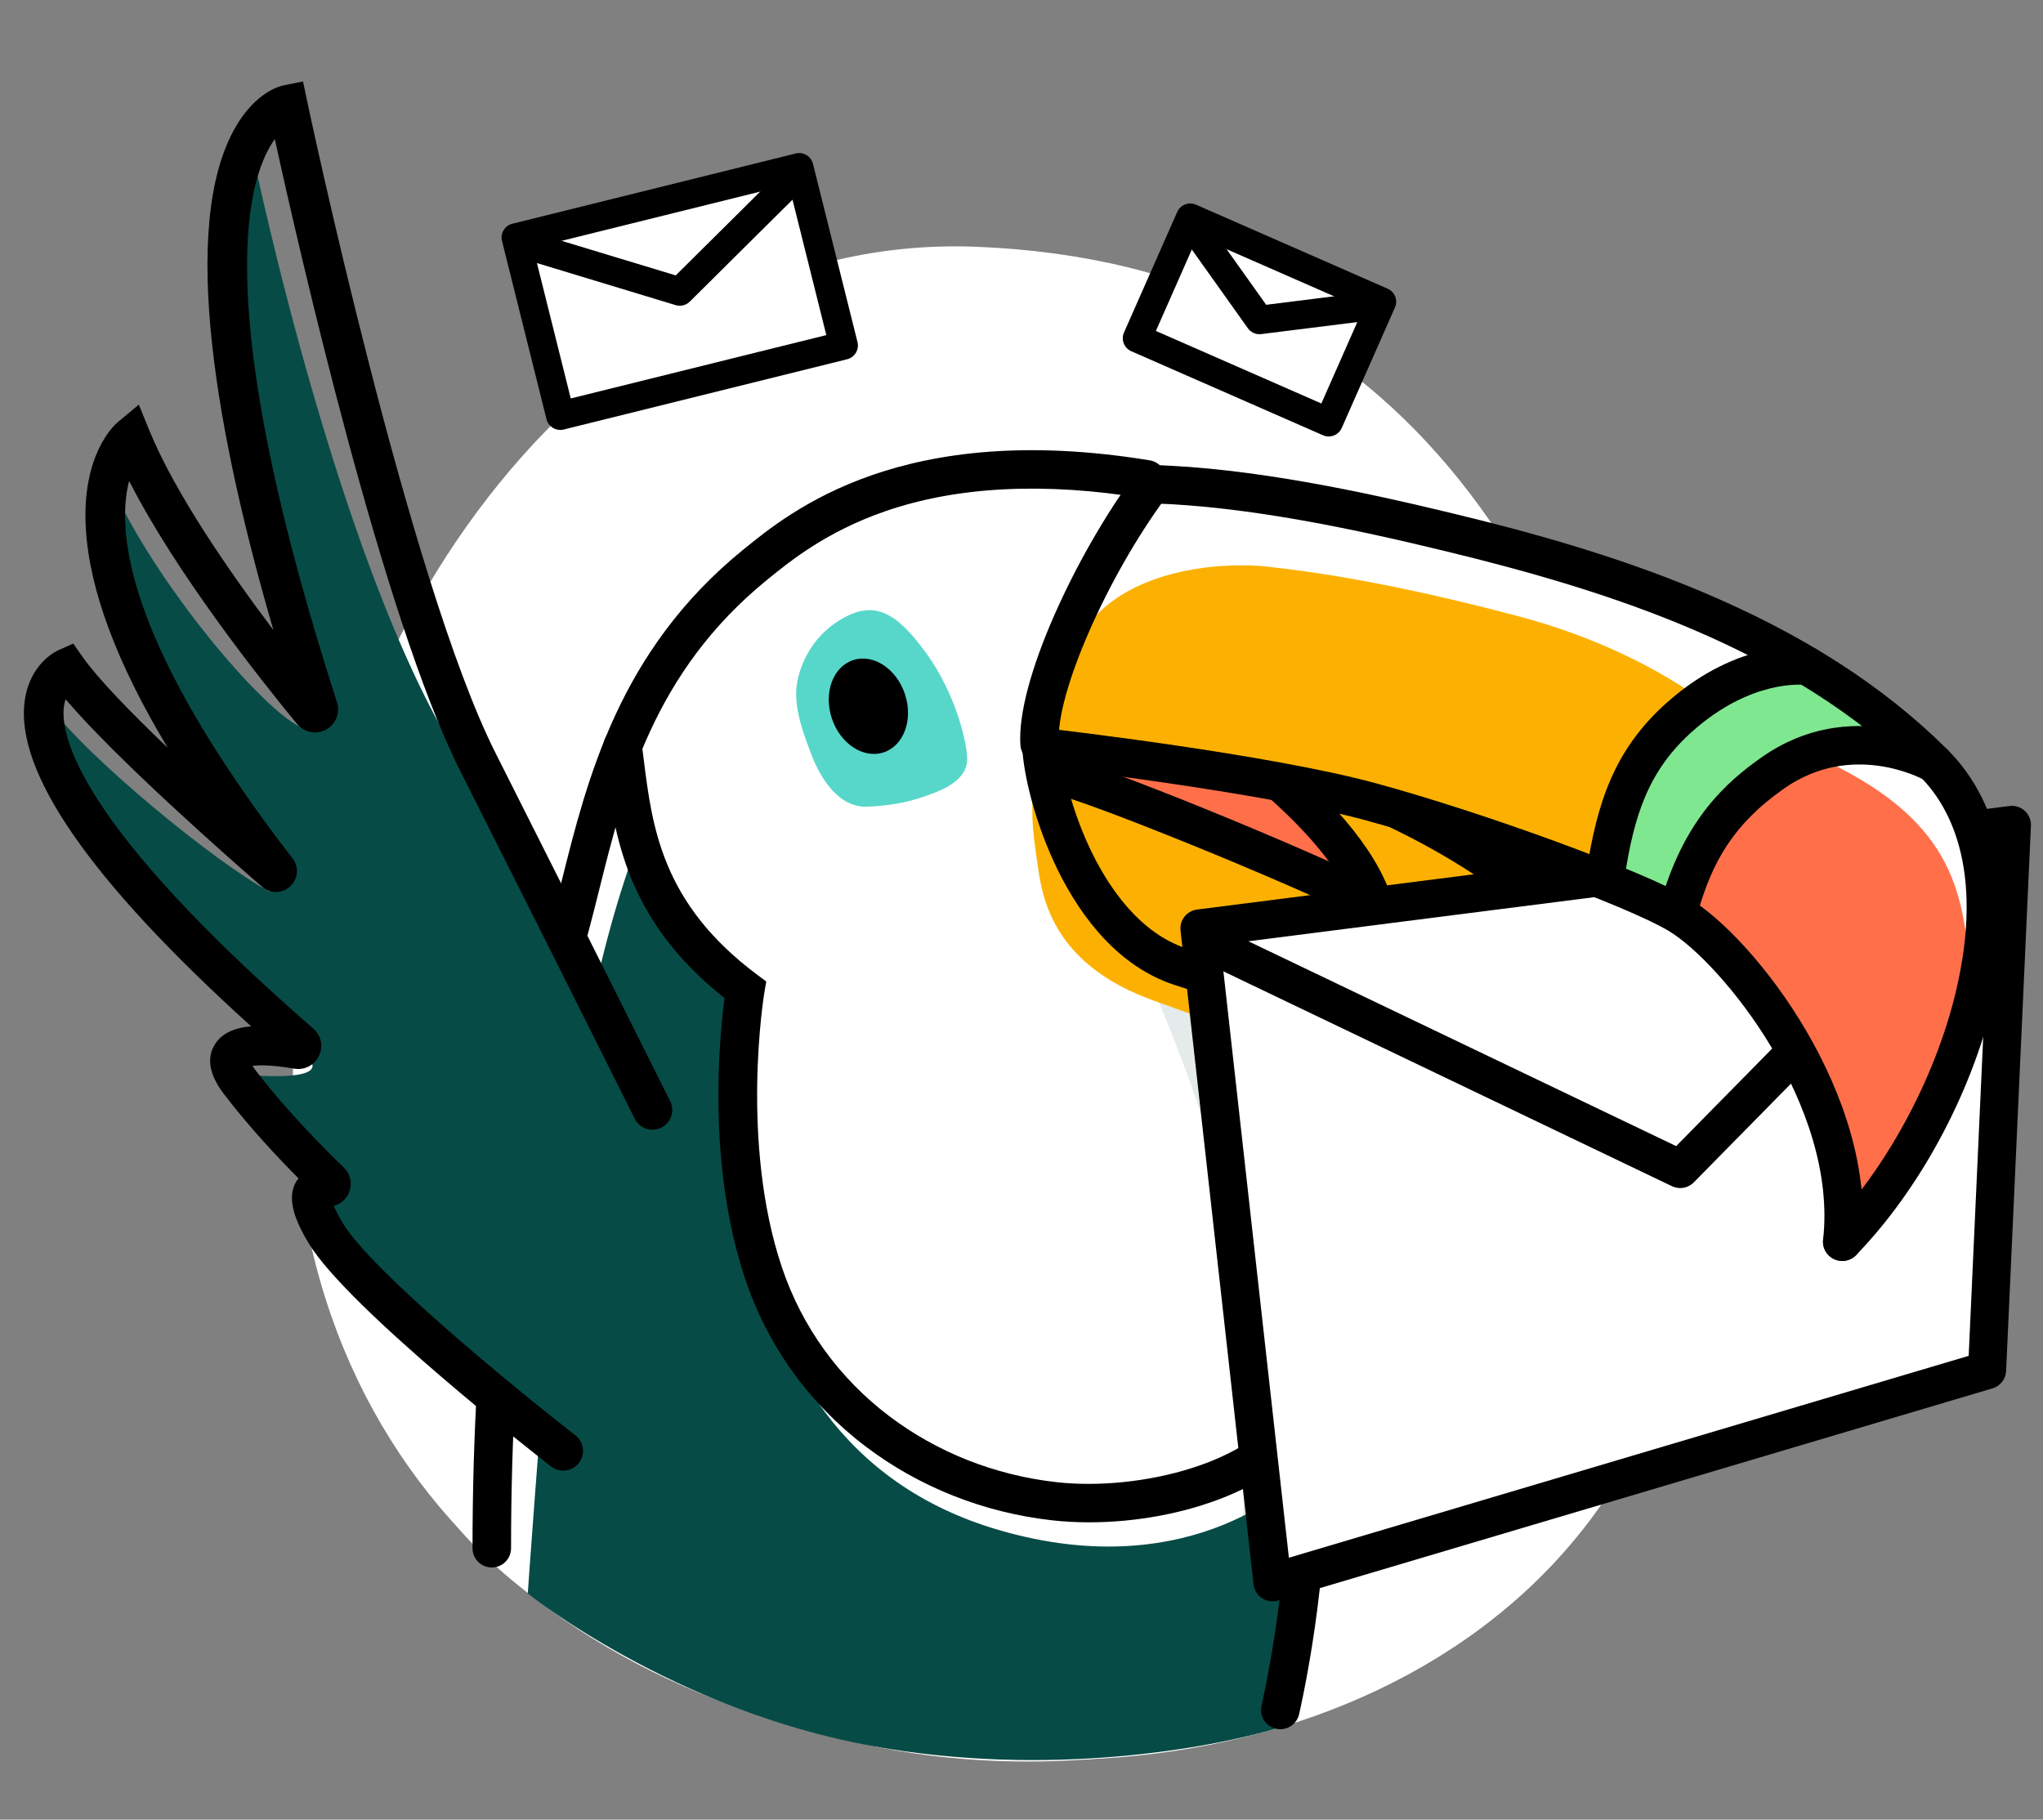
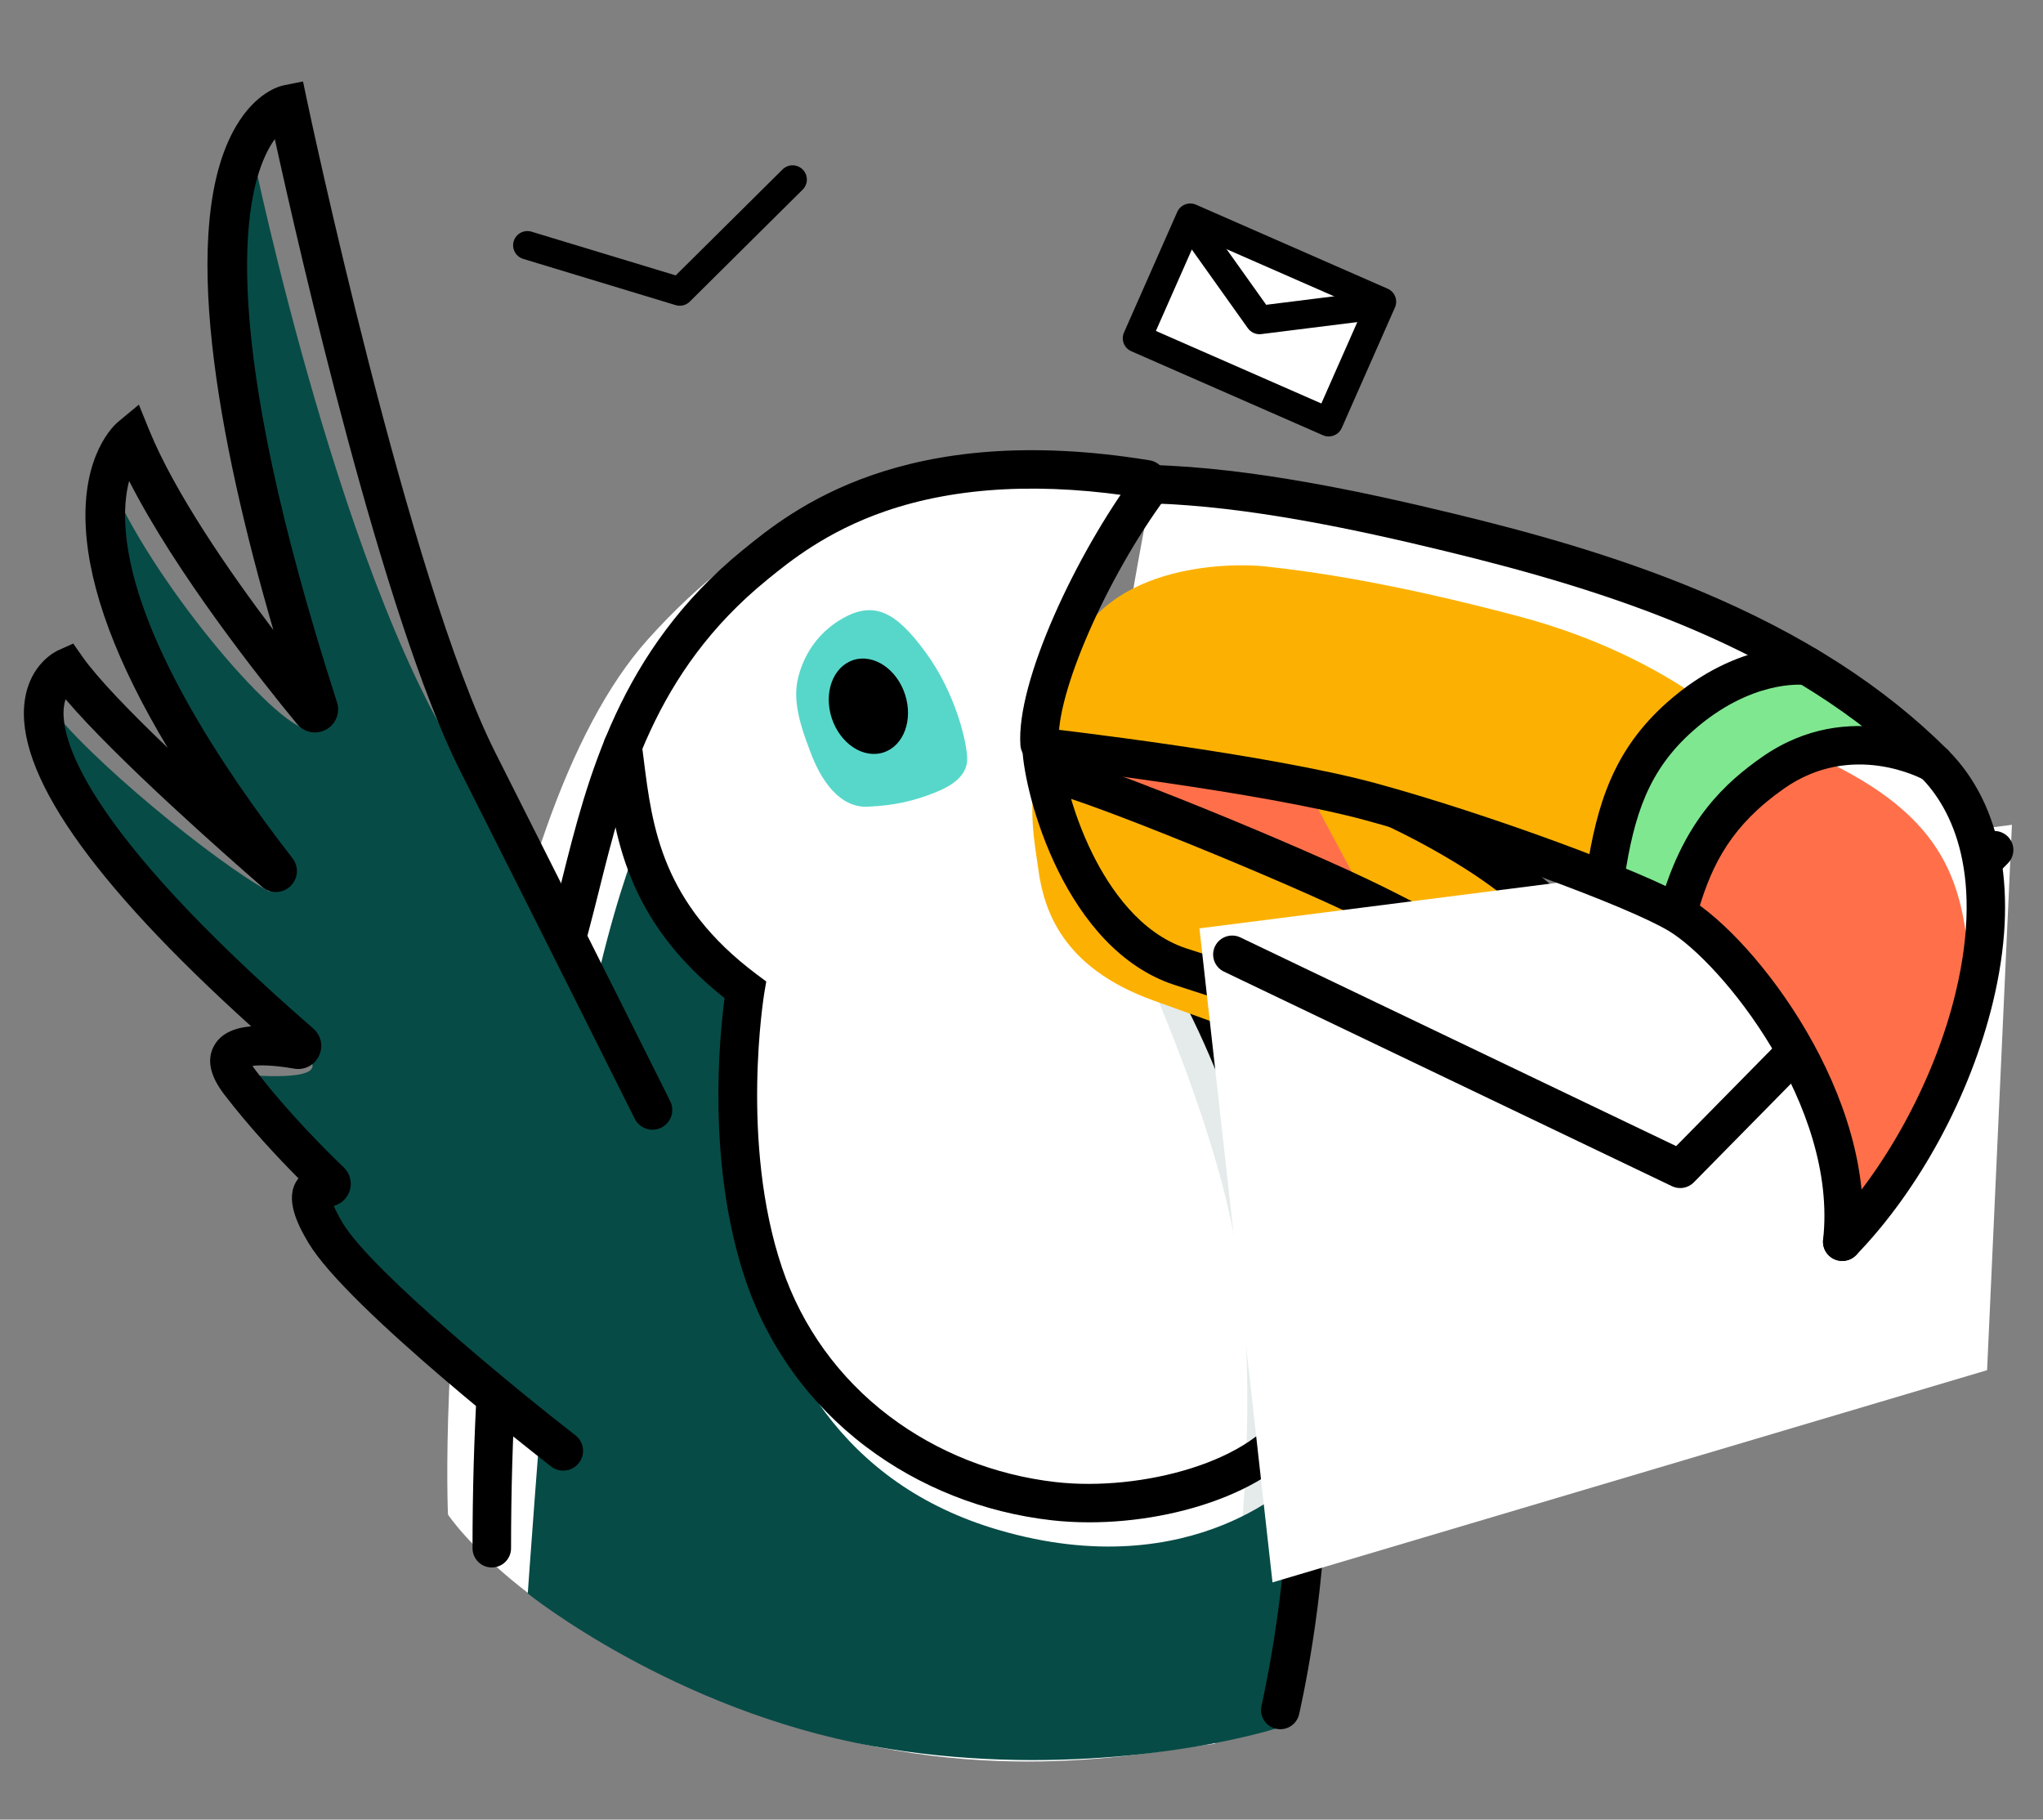
<svg xmlns="http://www.w3.org/2000/svg" width="128" height="114" viewBox="0 0 128 114" fill="none">
  <rect x="0" y="0" width="128" height="114" fill="#808080" stroke="none" />
-   <path d="M105.328 64.332C111.469 95.151 88.403 111.424 63.175 110.206C36.888 108.936 17.064 92.675 18.415 64.867C19.653 39.382 37.282 14.514 61.172 15.46C88.413 16.537 99.885 37.025 105.328 64.332Z" fill="white" />
  <path d="M77.263 97.322L81.604 95.094C81.604 95.094 83.181 84.188 79.75 74.289C76.319 64.39 74.175 60.883 74.175 60.883L70.284 61.395L77.263 97.322Z" fill="#E4EBEA" />
  <path d="M70.026 56.956C70.026 56.956 75.716 68.614 77.362 77.676C79.574 89.85 76.452 106.355 76.125 109.244C72.581 109.597 62.15 112.229 49.07 107.905C33.148 102.641 28.067 94.887 28.067 94.887C28.067 94.887 27.537 83.24 30.223 67.866C32.21 56.494 35.499 45.74 40.587 40.062C53.836 25.273 66.86 31.1 70.93 30.123C70.93 30.123 63.059 51.85 70.026 56.956Z" fill="white" />
  <path d="M40.2 52.251C40.2 52.251 36.269 60.868 34.665 79.45C33.73 90.276 33.066 99.832 33.066 99.832C33.066 99.832 42.13 107.132 54.7 109.399C65.65 111.374 75.776 109.541 79.979 108.286C80.347 104.556 81.416 92.532 81.416 92.532C81.416 92.532 74.883 99.462 62.546 95.846C52.739 92.972 48.572 85.234 47.064 77.348C45.556 69.461 46.533 61.908 46.533 61.908C46.533 61.908 41.121 57.511 40.2 52.251Z" fill="#074B46" />
  <path d="M30.812 98.201C30.145 98.201 29.605 97.663 29.605 96.999C29.605 82.752 31.173 70.276 34.54 57.738C34.759 56.921 34.969 56.081 35.191 55.192C36.798 48.762 38.797 40.759 46.537 34.459L46.573 34.43C49.559 31.999 56.551 26.307 72.035 28.84C72.693 28.947 73.139 29.566 73.031 30.221C72.923 30.877 72.302 31.32 71.644 31.213C65.424 30.196 59.981 30.471 55.465 32.029C51.772 33.304 49.474 35.175 48.1 36.293L48.065 36.322C40.946 42.116 39.133 49.372 37.534 55.773C37.309 56.673 37.097 57.522 36.872 58.359C33.561 70.69 32.019 82.968 32.019 96.998C32.019 97.663 31.478 98.201 30.812 98.201Z" fill="black" />
  <path d="M68.246 95.373C67.436 95.373 66.643 95.33 65.879 95.243C61.616 94.757 57.596 93.163 54.252 90.634C50.721 87.963 48.112 84.35 46.708 80.185C44.277 72.976 45.073 64.962 45.398 62.534C39.155 57.591 38.482 52.227 37.938 47.892C37.897 47.564 37.856 47.241 37.814 46.925C37.726 46.267 38.19 45.662 38.851 45.574C39.511 45.486 40.119 45.949 40.207 46.607C40.25 46.93 40.291 47.259 40.333 47.594C40.863 51.815 41.463 56.6 47.419 61.051L48.008 61.491L47.885 62.214C47.87 62.306 46.349 71.568 48.996 79.419C50.246 83.124 52.568 86.34 55.711 88.718C58.71 90.987 62.321 92.417 66.153 92.853C71.475 93.458 78.686 91.576 80.524 87.905C80.822 87.31 81.547 87.069 82.143 87.366C82.74 87.662 82.982 88.385 82.684 88.979C80.585 93.17 74.023 95.373 68.246 95.373Z" fill="black" />
  <path d="M40.879 69.539C40.879 69.539 36.851 58.864 29.653 48.801C21.594 37.535 15.862 9.743 15.862 9.743C15.862 9.743 8.361 8.497 19.932 44.375C20.003 44.595 19.611 45.749 19.38 45.73C17.2 45.552 9.343 36.169 6.843 30.018C6.843 30.018 0.945 33.403 17.343 54.527C17.398 54.597 16.943 55.893 16.864 55.851C13.621 54.127 5.297 47.36 2.944 44.005C2.944 44.005 -4.009 45.537 18.812 65.369C18.971 65.507 19.554 66.525 19.58 66.734C19.71 67.803 15.08 67.307 15.08 67.307C17.159 70.02 20.486 72.734 21.557 73.759C21.695 73.891 20.84 75.001 20.651 74.981C19.883 74.901 20.433 77.36 22.023 80.017C24.37 83.94 35.438 89.93 35.438 89.93" fill="#074B46" />
  <path d="M35.288 92.135C35.021 92.135 34.753 92.049 34.526 91.874C34.006 91.471 21.772 81.954 19.333 77.878C18.603 76.659 17.859 75.113 18.59 73.974C18.62 73.927 18.657 73.875 18.699 73.822C17.442 72.557 15.628 70.63 14.051 68.57C13.126 67.364 12.925 66.313 13.452 65.447C13.857 64.781 14.601 64.401 15.734 64.298C5.66 55.199 0.892 48.326 1.557 43.85C1.892 41.59 3.47 40.821 3.649 40.74L4.587 40.319L5.177 41.159C6.086 42.456 8.093 44.541 10.509 46.852C7.32 41.55 5.599 36.947 5.377 33.106C5.11 28.473 7.158 26.631 7.393 26.436L8.7 25.35L9.338 26.921C10.941 30.865 14.38 35.829 17.128 39.471C13.681 27.623 11.12 14.138 14.792 7.902C16.036 5.789 17.497 5.402 17.777 5.345L18.985 5.103L19.237 6.304C19.3 6.604 25.613 36.407 31.047 47.177C36.554 58.094 41.937 68.88 41.991 68.988C42.296 69.6 42.046 70.342 41.432 70.646C40.818 70.95 40.073 70.701 39.768 70.089C39.714 69.982 34.334 59.2 28.829 48.288C24.001 38.719 18.721 15.575 17.219 8.717C17.078 8.909 16.933 9.139 16.789 9.413C15.208 12.417 13.667 20.905 21.114 43.996C21.328 44.658 21.038 45.378 20.427 45.711C19.816 46.042 19.053 45.894 18.612 45.359C16.284 42.535 11.026 35.895 8.09 30.131C7.885 30.907 7.761 31.964 7.885 33.361C8.462 39.856 13.881 48.044 18.326 53.77C18.742 54.306 18.683 55.061 18.188 55.526C17.693 55.991 16.934 56.005 16.421 55.56C14.185 53.618 7.28 47.536 4.108 43.806C4.059 43.952 4.021 44.122 3.999 44.319C3.801 46.111 4.926 51.66 19.628 64.437C20.125 64.868 20.268 65.556 19.985 66.148C19.702 66.739 19.077 67.062 18.429 66.95C17.081 66.717 16.256 66.721 15.819 66.777C15.87 66.858 15.937 66.956 16.024 67.07C18.073 69.743 20.559 72.201 21.532 73.133C21.976 73.557 22.1 74.215 21.841 74.77C21.659 75.161 21.316 75.441 20.916 75.55C21.015 75.793 21.182 76.138 21.466 76.612C23.293 79.665 32.614 87.255 36.052 89.922C36.592 90.341 36.69 91.118 36.268 91.657C36.023 91.971 35.657 92.135 35.288 92.135ZM20.294 75.59C20.294 75.59 20.294 75.59 20.294 75.59V75.59Z" fill="black" />
  <path d="M80.216 108.335C80.126 108.335 80.035 108.325 79.943 108.304C79.294 108.154 78.889 107.508 79.039 106.861C79.055 106.793 80.636 99.892 80.636 93.445C80.636 86.143 79.847 79.409 78.292 73.43C76.886 68.029 74.706 63.577 73.125 60.794C72.796 60.216 73.001 59.482 73.581 59.154C74.161 58.827 74.897 59.031 75.226 59.609C76.879 62.518 79.157 67.172 80.629 72.827C82.236 79.002 83.05 85.939 83.05 93.445C83.05 100.173 81.459 107.111 81.391 107.403C81.262 107.959 80.765 108.335 80.216 108.335Z" fill="black" />
  <path d="M50.745 47.034C51.425 48.913 52.617 50.617 54.362 50.54C56.107 50.463 57.206 50.161 58.207 49.795C59.093 49.472 60.607 48.867 60.597 47.542C60.589 46.499 59.863 43.428 58.02 40.906C56.177 38.384 54.803 37.559 52.712 38.79C50.62 40.02 50.037 42.029 49.915 42.956C49.714 44.484 50.5 46.358 50.745 47.034Z" fill="#57D7CA" />
  <path d="M55.356 47.139C56.623 46.726 57.225 45.097 56.701 43.499C56.177 41.902 54.725 40.941 53.458 41.354C52.191 41.767 51.588 43.396 52.112 44.994C52.637 46.591 54.089 47.552 55.356 47.139Z" fill="black" />
  <path d="M106.397 67.559C104.764 71.057 102.467 73.077 100.798 73.085C98.349 73.096 91.819 69.914 87.451 68.265C81.498 66.017 77.971 64.738 72.24 62.671C66.509 60.604 65.397 56.964 65.055 54.471C64.812 52.701 64.379 50.817 64.99 47.549C67.799 47.798 77.413 47.288 81.538 48.734C86.961 50.635 96.698 57.246 99.424 59.668C102.117 62.06 105.061 64.412 106.397 67.559Z" fill="#FCB102" />
  <path d="M81.538 48.734L74.135 43.844L66.439 48.182L85.35 55.837L81.538 48.734Z" fill="#FF704A" />
  <path d="M109.017 82.151C108.803 82.235 108.609 82.274 108.436 82.265C104.582 82.064 101.84 76.1 98.986 69.636C97.014 65.169 97.335 61.434 97.946 58.941C99.216 59.708 100.782 60.706 102.07 61.691C104.716 63.713 107.731 70.359 109.198 75.478C109.868 77.813 109.554 80.223 109.017 82.151Z" fill="#FF704A" />
  <path d="M107.75 84.58C107.134 84.58 106.608 84.112 106.55 83.489C106.053 78.16 104.761 75.119 98.416 71.182C92.983 67.812 83.993 64.99 77.428 62.93C76.006 62.484 74.663 62.063 73.553 61.695C66.767 59.449 64.177 49.891 64.049 46.85C64.02 46.186 64.538 45.625 65.204 45.597C65.868 45.569 66.433 46.084 66.46 46.748C66.512 47.954 67.087 50.751 68.461 53.515C69.536 55.678 71.424 58.456 74.315 59.413C75.407 59.774 76.741 60.193 78.153 60.636C84.841 62.735 94 65.609 99.692 69.141C106.82 73.563 108.403 77.367 108.953 83.266C109.015 83.927 108.527 84.513 107.863 84.575C107.825 84.578 107.787 84.58 107.75 84.58Z" fill="black" />
  <path d="M108.709 84.109L106.793 82.646L106.778 82.666C106.804 82.629 109.31 78.865 103.392 70.649C100.321 66.385 94.301 62.017 85.498 57.665C80.466 55.178 67.972 50.105 65.84 49.684C65.186 49.554 64.761 48.921 64.891 48.27C65.02 47.618 65.656 47.194 66.31 47.324C68.851 47.827 81.593 53.05 86.571 55.51C95.731 60.038 102.05 64.66 105.354 69.246C112.424 79.062 108.864 83.907 108.709 84.109Z" fill="black" />
  <path d="M108.77 84.023L106.733 82.731L106.724 82.746C106.749 82.704 109.172 78.473 105.382 68.755C103.882 64.908 97.159 57.814 91.81 54.433C87.95 51.994 83.495 50.031 78.191 48.434C77.553 48.242 77.192 47.57 77.385 46.935C77.578 46.299 78.252 45.939 78.89 46.131C84.406 47.793 89.056 49.844 93.103 52.402C98.314 55.696 105.796 63.176 107.632 67.884C109.407 72.435 110.162 76.48 109.876 79.908C109.655 82.571 108.86 83.882 108.77 84.023Z" fill="black" />
-   <path d="M86.034 57.791C85.523 57.791 85.049 57.465 84.885 56.954C84.144 54.645 81.828 51.844 78.189 48.854C75.369 46.537 72.765 44.946 72.74 44.93C72.171 44.584 71.991 43.843 72.338 43.276C72.686 42.709 73.429 42.531 73.998 42.877C74.45 43.152 85.086 49.684 87.184 56.221C87.388 56.854 87.037 57.531 86.403 57.733C86.28 57.772 86.156 57.791 86.034 57.791Z" fill="black" />
  <path d="M126.053 51.674L75.149 58.162L79.726 99.136L124.497 85.841L126.053 51.674Z" fill="white" />
-   <path d="M79.726 100.324C79.494 100.324 79.265 100.257 79.067 100.127C78.772 99.932 78.579 99.617 78.54 99.267L73.963 58.294C73.891 57.649 74.352 57.066 74.998 56.983L125.902 50.495C126.25 50.451 126.602 50.562 126.861 50.8C127.12 51.038 127.26 51.377 127.244 51.728L125.689 85.895C125.666 86.4 125.324 86.835 124.838 86.98L80.067 100.275C79.955 100.308 79.84 100.324 79.726 100.324ZM76.464 59.193L80.753 97.591L123.344 84.943L124.797 53.032L76.464 59.193Z" fill="black" />
  <path d="M105.269 74.431C105.094 74.431 104.917 74.392 104.752 74.314L76.683 60.872C76.089 60.587 75.839 59.877 76.124 59.286C76.41 58.694 77.123 58.446 77.716 58.73L105.016 71.803L124.1 52.417C124.561 51.948 125.316 51.941 125.787 52.401C126.257 52.86 126.264 53.613 125.803 54.081L106.121 74.075C105.891 74.308 105.582 74.431 105.269 74.431Z" fill="black" />
  <path d="M70.161 47.431C68.856 46.826 72.285 30.069 72.285 30.069C76.472 30.123 93.879 32.808 102.095 36.395C110.312 39.983 118.136 43.62 121.456 47.899C124.775 52.178 123.876 59.765 122.989 63.772C122.157 67.529 116.711 74.112 116.711 74.112C116.711 74.112 119.312 60.731 102.97 55.481C86.628 50.232 82.049 48.836 82.049 48.836L70.161 47.431Z" fill="white" />
  <path d="M111.62 63.899C110.007 60.882 106.866 58.801 103.971 56.656C101.039 54.485 87.62 50.248 82.049 48.835C77.811 47.76 68.72 46.761 65.9 46.762C66.029 45.414 66.311 43.819 66.821 41.888C68.582 35.222 77.183 35.258 79.238 35.482C82.291 35.813 87.246 36.513 95.171 38.618C105.015 41.234 109.686 46.41 109.686 46.41C111.946 48.487 113.263 50.888 112.82 57.944C112.679 60.194 112.236 62.202 111.62 63.899Z" fill="#FCB102" />
  <path d="M115.531 78.201C115.894 76.233 115.991 73.805 115.115 71.538C113.197 66.569 109.602 60.217 106.786 58.437C105.415 57.57 103.766 56.715 102.433 56.064C102.605 54.93 102.858 54.038 103.015 53.449C103.999 49.761 109.731 45.404 114.609 47.782C122.486 51.62 123.14 56.035 123.459 61.825C123.755 67.217 118.303 76.829 115.531 78.201Z" fill="#FF704A" />
  <path d="M112.449 41.082C112.449 41.082 108.355 41.667 104.728 45.392C103.321 46.837 101.279 49.199 99.973 54.919C101.092 55.648 105.288 57.17 105.288 57.17C105.288 57.17 106.231 52.906 109.964 49.617C114.394 45.714 118.783 46.798 120.151 47.309C118.009 44.326 112.449 41.082 112.449 41.082Z" fill="#7FE790" />
  <path d="M115.424 78.998C115.122 78.998 114.82 78.886 114.586 78.661C114.106 78.2 114.092 77.439 114.555 76.96C118.179 73.214 121.232 67.561 122.521 62.206C124.436 54.252 121.965 50.316 120.321 48.678C112.221 40.603 100.714 36.991 90.526 34.522C85.145 33.217 78.184 31.699 72.08 31.535C71.413 31.517 70.888 30.964 70.906 30.3C70.924 29.637 71.483 29.116 72.145 29.131C78.477 29.301 85.599 30.852 91.097 32.184C95.386 33.224 101.018 34.715 106.546 37.038C112.956 39.73 118.02 42.982 122.029 46.978C125.482 50.421 126.491 56.028 124.868 62.768C123.464 68.602 120.258 74.531 116.293 78.63C116.056 78.874 115.74 78.998 115.424 78.998Z" fill="black" />
  <path d="M105.267 57.853C105.154 57.853 105.039 57.837 104.925 57.803C104.286 57.616 103.92 56.947 104.108 56.31C105.579 51.333 108.11 49.029 110.393 47.43C115.926 43.555 121.535 46.648 121.771 46.782C122.351 47.11 122.554 47.844 122.225 48.422C121.896 48.998 121.161 49.201 120.582 48.875C120.386 48.767 116.035 46.419 111.781 49.398C108.523 51.68 107.283 54.083 106.424 56.989C106.269 57.513 105.788 57.852 105.267 57.853Z" fill="black" />
  <path d="M100.58 56.077C100.52 56.077 100.459 56.073 100.398 56.064C99.739 55.964 99.285 55.351 99.385 54.695C100.057 50.266 101.142 46.93 104.47 43.986C108.977 39.999 113.19 40.501 113.367 40.525C114.028 40.612 114.493 41.216 114.406 41.875C114.319 42.53 113.717 42.992 113.059 42.91C112.908 42.893 109.7 42.576 106.072 45.785C103.277 48.258 102.379 51.056 101.772 55.054C101.682 55.65 101.167 56.077 100.58 56.077Z" fill="black" />
  <path d="M115.425 78.998C115.381 78.998 115.336 78.995 115.291 78.99C114.628 78.917 114.151 78.323 114.224 77.662C115.156 69.29 107.861 60.308 104.543 58.318C101.937 56.754 92.183 53.194 85.567 51.392C79.045 49.616 65.558 48.052 65.422 48.036C64.76 47.96 64.285 47.363 64.362 46.703C64.438 46.044 65.038 45.571 65.699 45.647C66.26 45.711 79.504 47.247 86.204 49.072C93.107 50.953 102.991 54.579 105.789 56.257C110.003 58.785 117.647 68.726 116.624 77.927C116.555 78.543 116.033 78.998 115.425 78.998Z" fill="black" />
  <path d="M65.135 47.805C64.505 47.805 63.975 47.32 63.932 46.685C63.658 42.715 67.424 34.708 71.112 29.721C71.507 29.186 72.263 29.072 72.8 29.466C73.337 29.86 73.451 30.613 73.055 31.148C69.333 36.181 66.132 43.508 66.34 46.52C66.386 47.183 65.883 47.757 65.218 47.803C65.19 47.804 65.162 47.805 65.135 47.805Z" fill="black" />
-   <path d="M50.068 10.479L32.32 14.879L35.108 26.041L52.856 21.641L50.068 10.479Z" fill="white" />
-   <path d="M35.107 26.935C34.946 26.935 34.786 26.891 34.646 26.807C34.443 26.685 34.297 26.488 34.239 26.259L31.452 15.096C31.332 14.619 31.624 14.135 32.104 14.016L49.852 9.616C50.332 9.497 50.817 9.788 50.936 10.266L53.724 21.428C53.843 21.906 53.551 22.389 53.072 22.508L35.323 26.908C35.252 26.926 35.179 26.935 35.107 26.935ZM33.404 15.531L35.759 24.963L51.772 20.994L49.416 11.561L33.404 15.531Z" fill="black" />
  <path d="M42.588 19.154C42.501 19.154 42.413 19.141 42.327 19.115L32.782 16.22C32.31 16.077 32.043 15.579 32.187 15.108C32.331 14.637 32.831 14.372 33.303 14.515L42.336 17.254L49.027 10.617C49.377 10.27 49.944 10.271 50.292 10.62C50.641 10.969 50.64 11.533 50.289 11.88L43.219 18.894C43.049 19.063 42.821 19.154 42.588 19.154Z" fill="black" />
  <path d="M86.577 18.902L74.572 13.64L71.238 21.19L83.243 26.452L86.577 18.902Z" fill="white" />
  <path d="M83.246 27.344C83.125 27.344 83.003 27.32 82.886 27.268L70.881 22.006C70.428 21.808 70.223 21.282 70.422 20.831L73.756 13.281C73.851 13.065 74.029 12.895 74.25 12.809C74.471 12.724 74.718 12.729 74.935 12.824L86.94 18.087C87.157 18.182 87.327 18.359 87.413 18.579C87.499 18.8 87.494 19.045 87.398 19.261L84.065 26.811C83.917 27.145 83.589 27.344 83.246 27.344ZM72.42 20.733L82.787 25.278L85.401 19.359L75.033 14.815L72.42 20.733Z" fill="black" />
  <path d="M78.91 20.938C78.623 20.938 78.35 20.799 78.181 20.562L74.041 14.748C73.755 14.346 73.85 13.79 74.253 13.505C74.656 13.22 75.214 13.315 75.5 13.716L79.33 19.095L85.898 18.274C86.388 18.213 86.835 18.559 86.897 19.048C86.958 19.536 86.611 19.982 86.121 20.043L79.022 20.931C78.984 20.935 78.947 20.938 78.91 20.938Z" fill="black" />
</svg>